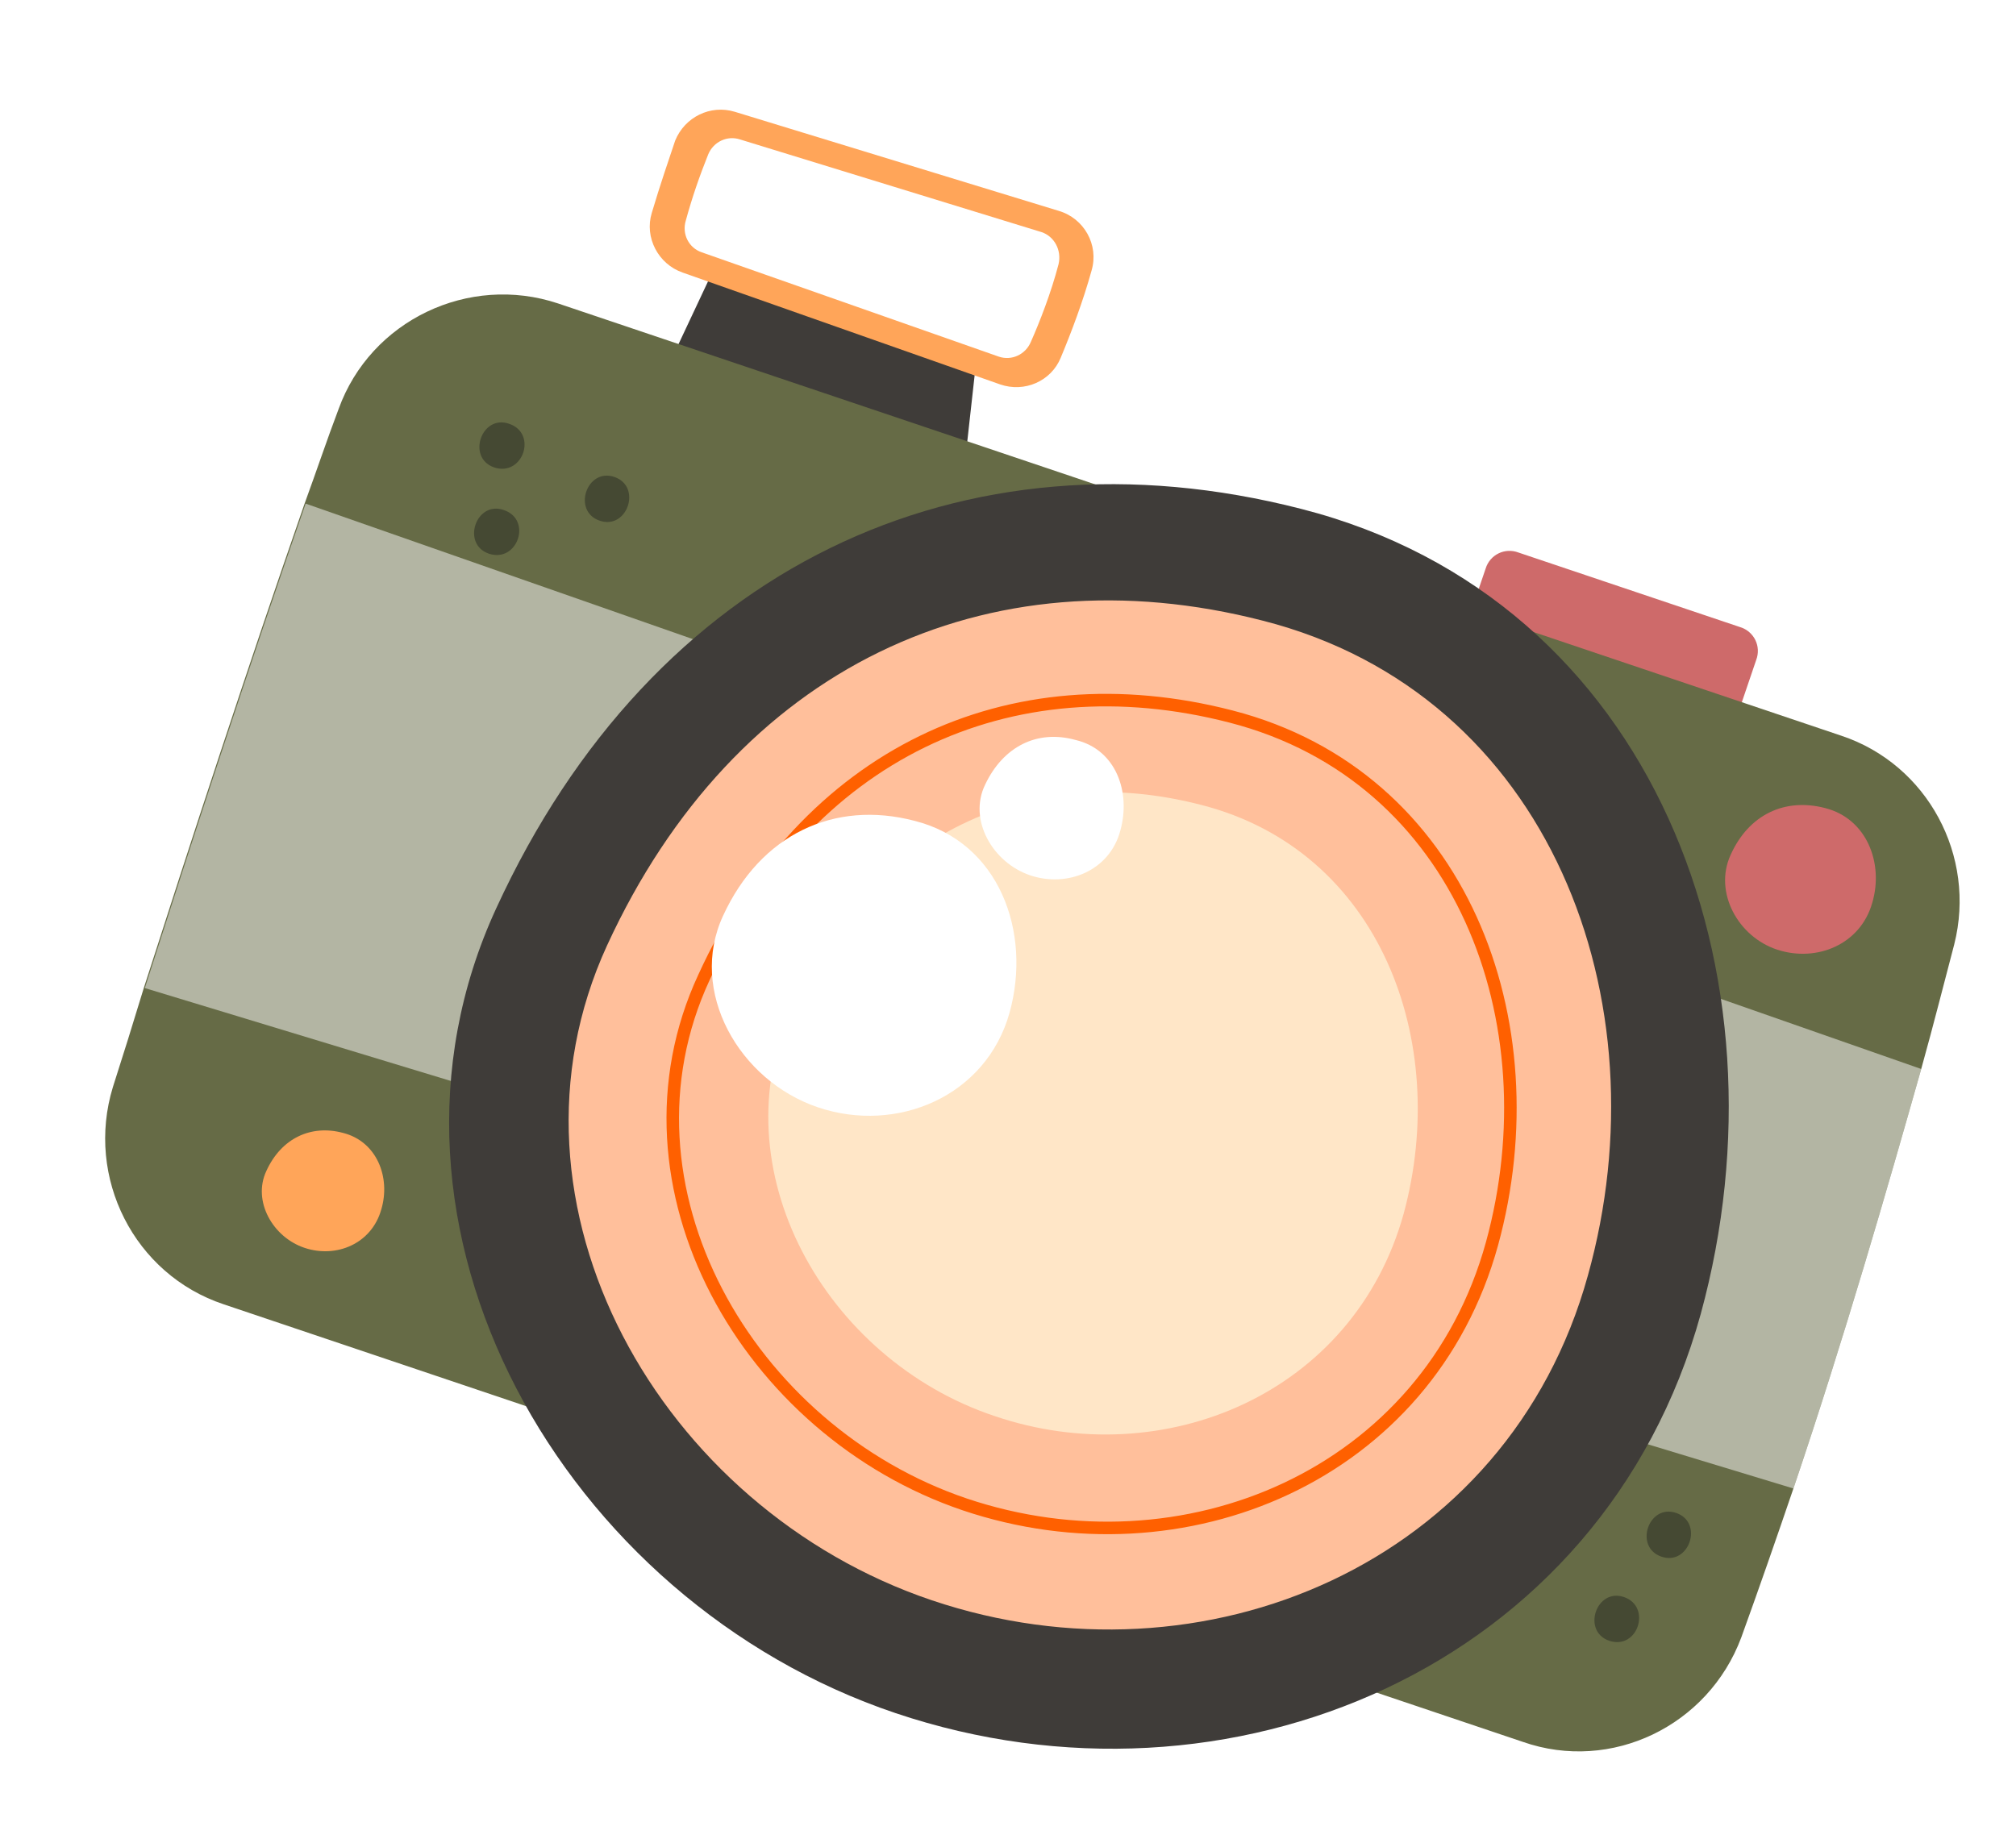
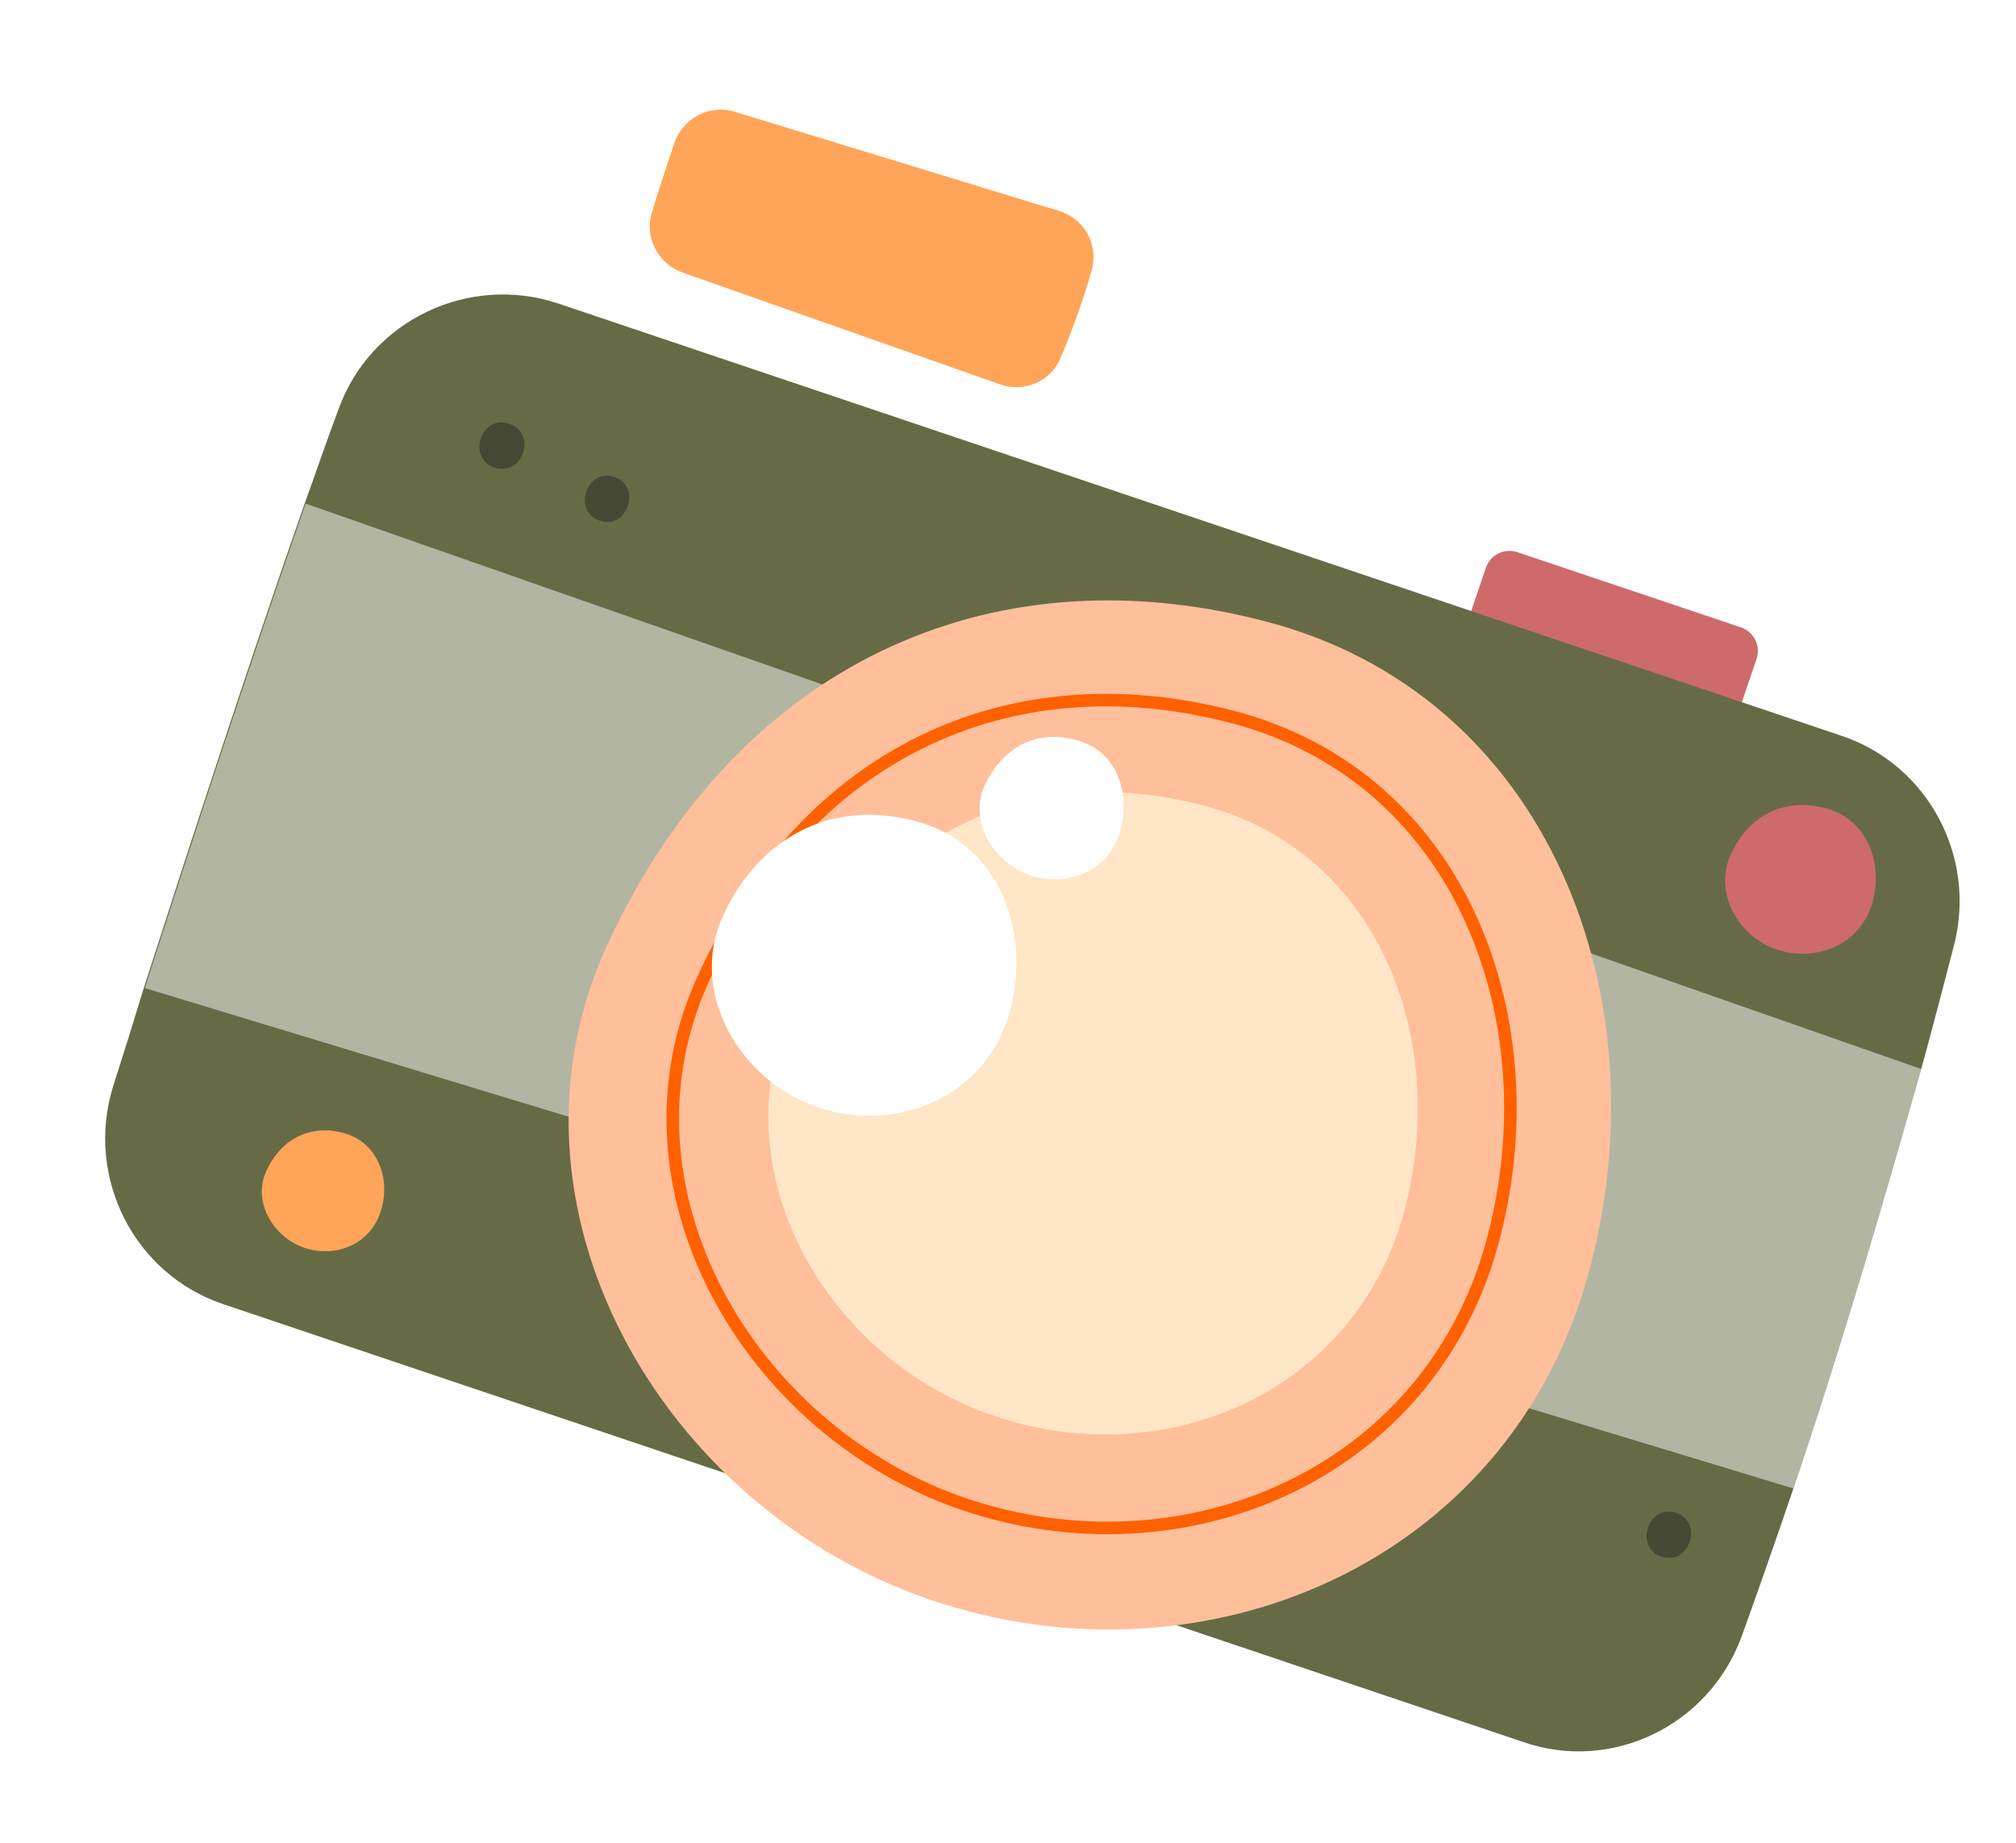
<svg xmlns="http://www.w3.org/2000/svg" id="Capa_1" x="0px" y="0px" viewBox="0 0 189.3 173.1" style="enable-background:new 0 0 189.3 173.1;" xml:space="preserve">
  <style type="text/css">	.st0{fill:#CCCCCC;}	.st1{fill:#353535;}	.st2{fill:#F7F1E7;}	.st3{fill:url(#SVGID_00000028290288876954042390000013593038601885888697_);}	.st4{fill:#2D2D2D;}	.st5{fill-rule:evenodd;clip-rule:evenodd;fill:#3D3D3D;}	.st6{fill:none;stroke:#3D3D3D;stroke-miterlimit:10;}	.st7{fill:#FFFFFF;stroke:#3D3D3D;stroke-miterlimit:10;}	.st8{fill:url(#SVGID_00000112609247137192932090000006400293112148913583_);}	.st9{fill:#FFFFFF;}	.st10{fill:#FFCC00;}	.st11{fill:#D27530;}	.st12{fill:#FF0000;}	.st13{fill:#EB1E79;}	.st14{fill:#8400A8;}	.st15{fill:#0000FF;}	.st16{fill:#00A0FF;}	.st17{fill:#00C374;}	.st18{fill:#B1E602;}	.st19{fill:#6E0000;}	.st20{fill:#FF7A00;}	.st21{fill:#FFCD00;}	.st22{fill:#FFFF00;}	.st23{fill:url(#SVGID_00000149348006440457123910000002681182216558687634_);}	.st24{fill:#1BA33D;}	.st25{opacity:0.32;fill:#316D54;}	.st26{fill:#4DB605;}	.st27{filter:url(#Adobe_OpacityMaskFilter);}			.st28{opacity:0.75;mask:url(#SVGID_00000090263852607969062050000005819761178183996598_);fill:url(#SVGID_00000120530440104115060170000008030177669417047176_);}	.st29{fill:url(#SVGID_00000152945737849054451810000004154760683194481303_);}	.st30{fill:url(#SVGID_00000061460861060562034640000009971164803790971320_);}	.st31{fill:url(#SVGID_00000061447303385254556020000014898587318546582690_);}	.st32{opacity:0.32;fill:url(#SVGID_00000129897717269524909450000001555926185359615364_);}	.st33{opacity:0.32;fill:url(#SVGID_00000157277142024455083660000015197338215048885897_);}	.st34{opacity:0.32;fill:url(#SVGID_00000169539196148488207600000016442155550682377112_);}	.st35{opacity:0.32;fill:url(#SVGID_00000139251861667260547070000018004400542892497317_);}	.st36{opacity:0.32;fill:url(#SVGID_00000142165149215859909680000013435190156645368251_);}	.st37{opacity:0.32;fill:url(#SVGID_00000183249394106740793580000016931973299479066039_);}	.st38{opacity:0.32;fill:url(#SVGID_00000112598907693554808420000014143124258497457852_);}	.st39{opacity:0.32;fill:url(#SVGID_00000123436405099086671920000011249860585369533834_);}	.st40{opacity:0.32;fill:url(#SVGID_00000065057517487585490020000008467474104352898445_);}	.st41{opacity:0.32;fill:url(#SVGID_00000153663192447200388530000005141862535680454071_);}	.st42{fill:url(#SVGID_00000085973114329366530990000010559738190042353832_);}	.st43{fill:#FFEC7C;}	.st44{fill:url(#SVGID_00000077298557952805817770000000863694473551838602_);}	.st45{fill:url(#SVGID_00000166656387803951064280000013329880866939970460_);}	.st46{fill:url(#SVGID_00000120526566189820904410000009513965746387102381_);}	.st47{fill:url(#SVGID_00000142891234837809735140000016001270161918311866_);}	.st48{fill:url(#SVGID_00000012451364590700351140000007138256645767287998_);}	.st49{fill:url(#SVGID_00000029007178704085669290000013975550222662947212_);}	.st50{fill:url(#SVGID_00000098912847303380813650000000959210275963626124_);}	.st51{fill:url(#SVGID_00000072968360909383956230000018118501468349549704_);}	.st52{opacity:0.55;fill:url(#SVGID_00000175280227326786959620000018033910257258111364_);}	.st53{opacity:0.55;fill:url(#SVGID_00000117670785224233882110000017679523366758402945_);}	.st54{fill:url(#SVGID_00000022558824547694781180000000394722759425818519_);}	.st55{opacity:0.55;fill:url(#SVGID_00000116932337268067903580000008261630589569375415_);}	.st56{opacity:0.55;fill:url(#SVGID_00000018223805352819148610000002694226686282824114_);}	.st57{opacity:0.55;fill:url(#SVGID_00000136394833031869366670000005710649598692146347_);}	.st58{opacity:0.55;fill:url(#SVGID_00000020366611582747471890000006289368432553487498_);}	.st59{opacity:0.55;fill:url(#SVGID_00000075134064628821049340000000746993397238798474_);}	.st60{opacity:0.55;fill:url(#SVGID_00000090263528171894952450000006086091525479463314_);}	.st61{opacity:0.55;fill:url(#SVGID_00000094602666697238226940000005796341718670613131_);}	.st62{opacity:0.55;fill:url(#SVGID_00000042011275806086181980000008483384028049364903_);}	.st63{fill:url(#SVGID_00000019656233049351845620000014039635246933982869_);}	.st64{fill:#F5DF7C;}	.st65{fill:url(#SVGID_00000171719688555822307730000002637611702287712431_);}	.st66{fill:url(#SVGID_00000140724140677957863350000016118766779835854216_);}	.st67{fill:url(#SVGID_00000132054964203247239140000004717349184871040669_);}	.st68{fill:url(#SVGID_00000003789899011282501470000007305703953343813534_);}	.st69{fill:url(#SVGID_00000135654785343635933340000000224314317940571307_);}	.st70{fill:url(#SVGID_00000150101758961969063790000010992639202485667476_);}	.st71{fill:url(#SVGID_00000013156826717386553150000014586074322019823010_);}	.st72{fill:#F0E3D1;}	.st73{fill:url(#SVGID_00000142876586704095128850000006901468592837445802_);}	.st74{fill:url(#SVGID_00000025411916432350021440000016401053005984074630_);}	.st75{fill:url(#SVGID_00000170249992848782305500000009571272355651618451_);}	.st76{fill:url(#SVGID_00000112614977691560623840000013435973345487842195_);}	.st77{fill:url(#SVGID_00000168075575507355877330000004585635678053396410_);}	.st78{fill:url(#SVGID_00000045592782195331141830000016036462857676006833_);}	.st79{fill:url(#SVGID_00000123406800098553384970000000177955213222615229_);}	.st80{fill:url(#SVGID_00000029743483660279662760000001367461041684923307_);}	.st81{fill:url(#SVGID_00000179634347575841863050000001914055549702123182_);}	.st82{opacity:0.12;fill:url(#SVGID_00000143587563565548929690000013711682147805758091_);}	.st83{fill:#AA5D2D;}	.st84{fill:#904819;}	.st85{fill:#FFCC66;}	.st86{fill:url(#SVGID_00000119825954861935252250000002476499923015763625_);}	.st87{opacity:0.55;fill:url(#SVGID_00000012467136842310728070000018415970207425599904_);}	.st88{opacity:0.55;fill:url(#SVGID_00000102524058039209199600000005828834246739255938_);}	.st89{fill:url(#SVGID_00000094592621662202640330000010247168003128869045_);}	.st90{fill:#3C830B;}	.st91{opacity:0.6;fill:#3C830B;}	.st92{opacity:0.6;}	.st93{opacity:0.65;fill:#3C830B;}	.st94{opacity:0.55;}	.st95{fill:url(#SVGID_00000083051806281835415550000016775488536857051811_);}	.st96{fill:url(#SVGID_00000152247125080132332640000015596161163688915078_);}	.st97{fill:url(#SVGID_00000169535591948671868020000010289561536047200444_);}	.st98{fill:url(#SVGID_00000087381566477272217500000003654233532091799221_);}	.st99{fill:#D12424;}	.st100{fill:#EA3333;}	.st101{fill:#C91D1D;}	.st102{fill:#FF3333;}	.st103{fill:#FF7E70;}	.st104{fill:url(#SVGID_00000153692049344830820220000004944846849498380688_);}	.st105{fill:url(#SVGID_00000019675017798354536000000005486428528071942052_);}	.st106{fill:url(#SVGID_00000043428235010945269400000009929409498691866752_);}	.st107{fill:url(#SVGID_00000075132220900617448080000009174223227937376899_);}	.st108{fill:url(#SVGID_00000161607878981317372200000005904178086299312283_);}	.st109{fill:url(#SVGID_00000148631007521692535010000001614726425923516848_);}	.st110{fill:url(#SVGID_00000152983267637250585460000017248681555463429036_);}	.st111{fill:url(#SVGID_00000077320790473052973660000000423903629589987258_);}	.st112{fill:url(#SVGID_00000021081244721034211920000001561414170294480568_);}	.st113{fill:url(#SVGID_00000088117328750149406860000000577775086474653312_);}	.st114{fill:url(#SVGID_00000143577460256758331760000007253197218427411616_);}	.st115{fill:#906543;}	.st116{fill:#62503C;}	.st117{fill:#946C48;}	.st118{fill:#A3743B;}	.st119{fill:#584838;}	.st120{fill:#F1F0EB;}	.st121{fill:#3F3C39;}	.st122{fill:#A85151;}	.st123{fill:none;stroke:#3F3C39;stroke-width:1.221;stroke-linecap:round;stroke-miterlimit:10;}	.st124{fill:#8E935F;}	.st125{fill:#FFE6C7;}	.st126{fill:#CE6A6A;}	.st127{fill:#FF6000;}	.st128{opacity:0.5;fill:#FFFFFF;}	.st129{fill:#FFA559;}	.st130{fill:#FFBF9B;}	.st131{fill:none;stroke:#FFA559;stroke-width:0.507;stroke-miterlimit:10;}	.st132{fill:none;stroke:#FFE6C7;stroke-width:0.507;stroke-linecap:round;stroke-miterlimit:10;}			.st133{fill:none;stroke:#000000;stroke-width:1.502;stroke-linecap:round;stroke-linejoin:round;stroke-miterlimit:10;stroke-dasharray:19.253,19.253;}	.st134{fill:#050504;}	.st135{opacity:0.15;}	.st136{fill:#454933;}	.st137{fill:none;stroke:#FFFFFF;stroke-width:1.153;stroke-miterlimit:10;}	.st138{fill:#666B46;}	.st139{fill:none;stroke:#3F3C39;stroke-width:1.729;stroke-linecap:round;stroke-miterlimit:10;}	.st140{fill:#FFFFFF;stroke:#222221;stroke-width:1.671;stroke-miterlimit:10;}	.st141{fill:#F0A100;}	.st142{fill:none;stroke:#222221;stroke-width:1.835;stroke-miterlimit:10;}	.st143{fill:none;stroke:#222221;stroke-width:1.671;stroke-miterlimit:10;}	.st144{fill:#AAD0FF;}	.st145{fill:#C8B7FA;}	.st146{fill:#F48EBE;}	.st147{fill:#FFFFFF;stroke:#222221;stroke-width:1.485;stroke-miterlimit:10;}	.st148{fill:#CE9772;}	.st149{fill:#774545;}	.st150{fill:#8585D6;}	.st151{fill:url(#SVGID_00000040561695017684120400000000005353069966403747_);}	.st152{fill:#66B8E2;}	.st153{fill:url(#SVGID_00000016046224872251655280000000966991965890812833_);}	.st154{fill:#F5EFE8;}	.st155{fill:#5189FE;}	.st156{fill:none;stroke:#222221;stroke-width:1.808;stroke-miterlimit:10;}	.st157{fill:#F5EFE8;stroke:#F5EFE8;stroke-width:1.507;stroke-linecap:round;stroke-miterlimit:10;}	.st158{fill:url(#SVGID_00000145751706364801977260000015159835573875860914_);}	.st159{opacity:0.9;fill:url(#SVGID_00000042712780240489152010000008927124559529134004_);}	.st160{opacity:0.9;fill:url(#SVGID_00000150066907569701243550000013701633041133924997_);}	.st161{fill:none;stroke:#FFFFFF;stroke-width:2.171;stroke-miterlimit:10;}	.st162{fill:none;stroke:#FF7A00;stroke-width:2.171;stroke-miterlimit:10;}	.st163{fill:#FFFFFF;stroke:#FF7A00;stroke-width:4;stroke-miterlimit:10;}	.st164{fill:none;stroke:#FF7A00;stroke-miterlimit:10;}	.st165{fill:#F7F7F7;stroke:#FF7A00;stroke-miterlimit:10;}	.st166{fill:#A39A61;}	.st167{clip-path:url(#SVGID_00000162328785959108702720000014072511550542151849_);}	.st168{fill:#D5D0A8;}	.st169{fill:#1A2B1A;fill-opacity:0.3;}	.st170{opacity:0.9;fill:url(#SVGID_00000127763451855458631400000000227183289160483482_);}	.st171{opacity:0.1;clip-path:url(#SVGID_00000129925594105179683600000012708863234224489107_);}	.st172{fill:#A0A0A0;}	.st173{fill:none;stroke:#1A2B1A;stroke-width:0.8;stroke-linecap:round;stroke-miterlimit:10;}	.st174{fill:#FF894B;}	.st175{fill:none;stroke:#1A2B1A;stroke-width:0.8;stroke-linecap:round;stroke-linejoin:round;stroke-miterlimit:5.54;}	.st176{fill:none;stroke:#1A2B1A;stroke-width:0.8;stroke-linecap:round;stroke-linejoin:round;stroke-miterlimit:7.361;}	.st177{fill:none;stroke:#1A2B1A;stroke-width:0.8;stroke-linecap:round;stroke-linejoin:round;stroke-miterlimit:14.994;}	.st178{fill:none;stroke:#1A2B1A;stroke-width:0.8;stroke-linecap:round;stroke-linejoin:round;stroke-miterlimit:14.994;}	.st179{fill-rule:evenodd;clip-rule:evenodd;fill:#1A2B1A;}	.st180{fill:none;stroke:#1A2B1A;stroke-width:0.8;stroke-miterlimit:14.994;}	.st181{fill:#F9BA94;}	.st182{fill:#548358;}	.st183{fill-rule:evenodd;clip-rule:evenodd;fill:#548358;}	.st184{fill-rule:evenodd;clip-rule:evenodd;fill:#F9BA94;}	.st185{fill:none;stroke:#1A2B1A;stroke-width:0.8;stroke-linecap:round;stroke-linejoin:round;stroke-miterlimit:1.5;}	.st186{fill:#1A2B1A;}	.st187{fill-rule:evenodd;clip-rule:evenodd;fill:#FF894B;}	.st188{opacity:0.9;fill:url(#SVGID_00000054946975098417578090000004664989282475296182_);}	.st189{fill:none;stroke:#FFFFFF;stroke-miterlimit:10;}	.st190{fill:#2891AE;}	.st191{fill:#F5D398;}	.st192{fill:#BBE4F2;}	.st193{fill:#24606D;}	.st194{fill:#1D4A51;}	.st195{fill:#4C3F36;}	.st196{fill:#E7E5E3;}	.st197{fill:#F6FBFD;}	.st198{fill:#E6D7A9;}	.st199{fill:#FAEDB3;}	.st200{fill:#C7BB8E;}	.st201{fill:#DECFA1;}	.st202{fill:#964F58;}	.st203{fill:#B6573E;}	.st204{fill:none;}	.st205{fill:#C16870;}	.st206{fill:#873B46;}	.st207{fill:#C5C3C1;}	.st208{fill:#F69E47;}	.st209{fill:#E7E8E6;}	.st210{fill:#B7B6B5;}	.st211{fill:none;stroke:#FFFFFF;stroke-width:4;stroke-miterlimit:10;}	.st212{fill:#E56F6F;}	.st213{fill:none;stroke:#1A2B1A;stroke-width:0.789;stroke-linecap:round;stroke-linejoin:round;stroke-miterlimit:10;}	.st214{fill:none;stroke:#1A2B1A;stroke-width:0.789;stroke-linecap:round;stroke-miterlimit:1.5;}	.st215{fill:none;stroke:#1A2B1A;stroke-width:0.789;stroke-linecap:round;stroke-linejoin:round;stroke-miterlimit:1.5;}	.st216{fill-rule:evenodd;clip-rule:evenodd;fill:#A39A61;}	.st217{fill:none;stroke:#FF6000;stroke-width:1.176;stroke-miterlimit:10;}	.st218{fill:url(#SVGID_00000152981686094618081590000004564680457798846390_);}	.st219{fill:#C27B0D;}	.st220{fill:#F2ECE2;}	.st221{fill:#FFFDF0;}	.st222{fill:url(#SVGID_00000133491500437062677940000000017555688298846599_);}	.st223{opacity:0.55;fill:url(#SVGID_00000059288446389715870040000016270562226841794201_);}	.st224{fill:url(#SVGID_00000089541630795135506750000002085815335909762957_);}	.st225{opacity:0.55;fill:url(#SVGID_00000115494280898045532630000000953546396064623251_);}	.st226{fill:#D6A49C;}	.st227{fill:#5EAB07;}	.st228{opacity:0.42;fill:#478221;}	.st229{fill:#B6E598;}	.st230{opacity:0.5;fill:url(#SVGID_00000075155918392582633500000005608527190639713939_);}	.st231{fill:#D17E70;}	.st232{opacity:0.5;fill:url(#SVGID_00000106120376275462405670000007447262431436761745_);}	.st233{fill:#4D9F00;}	.st234{opacity:0.32;fill:#4D9F00;}	.st235{opacity:0.45;fill:#468604;}	.st236{opacity:0.27;fill:#5A9021;}	.st237{fill:#3C8800;}	.st238{fill:#4D9D00;}	.st239{fill:#86D24E;}	.st240{fill:#5E9113;}	.st241{fill:#65AC23;}	.st242{opacity:0.55;fill:#B0C3C5;}	.st243{opacity:0.85;fill:#468604;}	.st244{fill-rule:evenodd;clip-rule:evenodd;fill:#3D1313;}	.st245{fill-rule:evenodd;clip-rule:evenodd;fill:#FFFFFF;}	.st246{fill-rule:evenodd;clip-rule:evenodd;fill:#FF9D3B;}	.st247{fill-rule:evenodd;clip-rule:evenodd;fill:#FF2247;}	.st248{fill-rule:evenodd;clip-rule:evenodd;fill:#93B70F;}	.st249{fill:#E5A117;}	.st250{fill:#F9E4AF;}	.st251{fill:#FFEDCA;}	.st252{fill:#FFEC3D;}	.st253{fill:#DBB205;}	.st254{fill:#FFFF9A;}	.st255{fill:#0A9E2D;}	.st256{fill:#4ACC57;}	.st257{fill:#83FAA5;}	.st258{fill:#6CE793;}	.st259{fill:#E5FFFF;}	.st260{fill:#FF4733;}	.st261{fill:#FF7F61;}	.st262{fill:#C52403;}	.st263{fill:#FFF8DD;}	.st264{fill:#F9BF3E;}	.st265{fill:#FFB567;}	.st266{fill:#FFEEBB;}	.st267{fill:#3A8128;}	.st268{fill:#3FBC04;}	.st269{fill:#5DD83A;}	.st270{fill:#47AC0A;}	.st271{fill:#EF0D00;}	.st272{fill:#F43303;}	.st273{fill:#FF642D;}	.st274{fill:#FF9356;}	.st275{fill:#F91D00;}	.st276{fill:#D31405;}	.st277{fill:#FFAEA0;}	.st278{fill:#FBDB57;}	.st279{fill:#FFB296;}	.st280{fill:#FFD0B8;}	.st281{fill:#803B0B;}	.st282{fill:#ED8A1C;}	.st283{fill:#FFD035;}	.st284{fill:#FFEA80;}	.st285{fill:#FFFFD2;}	.st286{fill:#BCA6A2;}	.st287{fill:#DD6C1F;}	.st288{fill:#F9A832;}	.st289{fill:#FFBF14;}	.st290{fill:#E6D8D1;}	.st291{fill:#F8F2EE;}	.st292{fill:#C5BCB1;}	.st293{fill:#B7A186;}	.st294{fill:#C3C1C0;}	.st295{fill:#7F3705;}	.st296{fill:#B25407;}	.st297{fill:#E37806;}	.st298{fill:#F89314;}	.st299{fill:#DEEEF6;}	.st300{fill:#F0F6F7;}	.st301{fill:#FFCA6A;}	.st302{fill:url(#SVGID_00000065764625586996728860000006532819597605105287_);}	.st303{fill:url(#SVGID_00000178915592873757611280000003282988042053452167_);}	.st304{fill:url(#SVGID_00000037681783556387419980000003636946679805611666_);}	.st305{fill:#FCB088;}	.st306{fill:url(#SVGID_00000101822624797202841520000010322249307944870295_);}	.st307{fill:url(#SVGID_00000088090625780623301350000009260205731371316925_);}	.st308{fill:url(#SVGID_00000041279128589244317730000018140612230672839832_);}	.st309{fill:url(#SVGID_00000137855043148189106130000001871143063303747470_);}	.st310{fill:url(#SVGID_00000080891205589241239810000003200357191518450317_);}	.st311{fill:url(#SVGID_00000045617411949118283320000008741529753107167912_);}	.st312{fill:url(#SVGID_00000013906202928836580600000007582857874457199807_);}	.st313{fill:url(#SVGID_00000047042901905877398510000013276863852292641965_);}	.st314{fill:url(#SVGID_00000014596206330318537360000013380756685844769968_);}	.st315{fill:url(#SVGID_00000080166968296174824290000006958978383244602290_);}	.st316{fill:url(#SVGID_00000014606927485269918690000014725107711625887155_);}	.st317{fill:url(#SVGID_00000092452895419178689830000012714387205280938389_);}	.st318{fill:url(#SVGID_00000129174268069201106070000012924795486618965635_);}	.st319{fill:url(#SVGID_00000145762463401963177530000015495166911428519809_);}	.st320{fill:url(#SVGID_00000002350704687520669280000017795082011812748730_);}	.st321{fill:url(#SVGID_00000130614197331753461950000006266191275659584137_);}	.st322{fill:url(#SVGID_00000126296883542580959850000015584841414737950902_);}	.st323{fill:url(#SVGID_00000052797448997528425930000018303431667562011065_);}	.st324{fill:url(#SVGID_00000013175864302419654200000006149175870295221180_);}	.st325{fill:url(#SVGID_00000115505850347500128650000014784514770523741577_);}	.st326{fill:url(#SVGID_00000103957926350477988970000016804204399096296363_);}	.st327{fill:url(#SVGID_00000122716356173706831630000017546410498816959146_);}	.st328{fill:url(#SVGID_00000040563853619487447600000005928158587635464895_);}	.st329{fill:url(#SVGID_00000095299690106785908450000016307114200995047834_);}	.st330{fill:url(#SVGID_00000041258882283109393860000001000052922480241567_);}	.st331{fill:url(#SVGID_00000013889461740648840060000011095715910769784505_);}	.st332{fill:url(#SVGID_00000088841074387365629910000015700903063270366094_);}	.st333{fill:url(#SVGID_00000131365271999530527790000003231124438285194150_);}	.st334{fill:url(#SVGID_00000085973255163206915840000015174054800385659021_);}	.st335{fill:url(#SVGID_00000158005498031562526540000000947439044617383600_);}	.st336{fill:url(#SVGID_00000014624868649811934800000005299713726989040534_);}	.st337{fill:url(#SVGID_00000151541214548018159970000011334753986103200142_);}	.st338{fill:url(#SVGID_00000181785995280121800230000011943423512635995289_);}	.st339{fill:url(#SVGID_00000144297731135457832780000018286441849405734291_);}	.st340{fill:url(#SVGID_00000168097948471262270770000004704670555386581390_);}	.st341{fill:url(#SVGID_00000028305857049750915410000004327585023099785375_);}	.st342{fill:url(#SVGID_00000022556823434408594880000003791027346687660689_);}	.st343{fill:url(#SVGID_00000049943601639443098900000001959921657951722387_);}	.st344{fill:url(#SVGID_00000127014439421303357860000011423614282299207345_);}	.st345{fill:url(#SVGID_00000029743468377119896250000012759390305970136221_);}	.st346{fill:url(#SVGID_00000069395153024925763990000005256529616199766946_);}	.st347{fill:url(#SVGID_00000160871799423836069910000016992700144401371008_);}	.st348{fill:url(#SVGID_00000120546891241362385210000009318159442307883953_);}	.st349{fill:url(#SVGID_00000046318083740796262860000012248006186314638731_);}	.st350{fill:url(#SVGID_00000142139353194184768740000012313405800544929179_);}	.st351{fill:url(#SVGID_00000011004932090989539590000013838958091135724176_);}	.st352{fill:url(#SVGID_00000029748536419404259930000015128283531800206998_);}	.st353{fill:url(#SVGID_00000145739450331964181650000002666405039602380973_);}	.st354{fill:url(#SVGID_00000054242314632663010210000016443336395240333472_);}	.st355{fill:url(#SVGID_00000114753053315976908120000006620830426450900642_);}	.st356{fill:url(#SVGID_00000119098069208416483790000003918336508534613148_);}	.st357{opacity:0.55;fill:url(#SVGID_00000065763571135522159670000008279283965548256435_);}	.st358{opacity:0.75;fill:url(#SVGID_00000135658101766424353630000007012589675407038628_);}	.st359{fill:url(#SVGID_00000175286339171524701530000002496961481880895675_);}	.st360{opacity:0.55;fill:url(#SVGID_00000094610521260492851320000014743298432828135823_);}	.st361{fill:#450E00;}	.st362{opacity:0.75;fill:url(#SVGID_00000088815909883294553370000004382872078731240838_);}	.st363{fill:url(#SVGID_00000163042290491505205390000008527508622568342954_);}	.st364{opacity:0.55;fill:url(#SVGID_00000132048582856988658690000000560681752895698099_);}	.st365{opacity:0.75;fill:url(#SVGID_00000000920924942387040470000014292711380040735905_);}	.st366{fill:url(#SVGID_00000127010219022757049350000006948394214953394847_);}	.st367{opacity:0.55;fill:url(#SVGID_00000099654725246689478320000013650829649599575459_);}	.st368{opacity:0.75;fill:url(#SVGID_00000038396726849896763290000006147638922526922393_);}	.st369{fill:url(#SVGID_00000015330184570553025680000015559144744591113861_);}	.st370{opacity:0.55;fill:url(#SVGID_00000040541326008253975920000008557878426555984524_);}	.st371{opacity:0.75;fill:url(#SVGID_00000083049242772225196570000017692289856476482206_);}	.st372{fill:url(#SVGID_00000137822791415227297680000011618392156163560078_);}	.st373{opacity:0.55;fill:url(#SVGID_00000073719798357769298880000015600641550115421348_);}	.st374{fill:#BC8943;}	.st375{fill:#EDB973;}	.st376{fill:#7D6143;}	.st377{fill:#B53C46;}	.st378{fill:#953140;}	.st379{fill:#48778C;}	.st380{fill:#15516A;}	.st381{opacity:0.3;}	.st382{fill:url(#SVGID_00000106149748456108171350000015757508551865521292_);}	.st383{fill:url(#SVGID_00000056397010801449122430000014809562915138572685_);}	.st384{opacity:0.9;fill:url(#SVGID_00000145041432579308454360000005592181981741288350_);}	.st385{opacity:0.9;fill:url(#SVGID_00000112619698823278179840000018278268418404497047_);}	.st386{opacity:0.1;clip-path:url(#SVGID_00000141435292427871834780000013160778047393850777_);}	.st387{opacity:0.9;fill:url(#SVGID_00000025414451880834258930000015989458076545462445_);}</style>
  <g>
    <path class="st126" d="M163.2,67l-25.4-8.6l1.7-5c0.4-1.3,1.8-2,3.1-1.5l20.8,7c1.3,0.4,2,1.8,1.5,3.1L163.2,67z" />
    <g>
-       <polygon class="st121" points="91.6,34.5 67.2,24.9 63.3,33.2 90.7,42.6   " />
      <g>
        <path class="st129" d="M102.5,25.4c0.7-2.4-0.7-4.9-3.1-5.6l-30.4-9.3c-2.3-0.7-4.7,0.5-5.6,2.7C62.8,15,62,17.3,61.2,20    c-0.7,2.3,0.6,4.8,2.9,5.6l29.8,10.5c2.3,0.8,4.8-0.3,5.7-2.5C100.6,31.2,101.7,28.3,102.5,25.4z" />
-         <path class="st9" d="M65.9,23.7c-1.2-0.4-1.9-1.7-1.5-3c0.6-2.2,1.3-4.2,2.1-6.2c0.5-1.2,1.8-1.8,3-1.4l28.3,8.7    c1.2,0.4,1.9,1.7,1.6,3c-0.7,2.7-1.8,5.5-2.6,7.3c-0.5,1.2-1.8,1.8-3,1.4L65.9,23.7z" />
      </g>
    </g>
    <g>
      <path class="st138" d="M168.4,139.8c-1.6,4.7-3.2,9.3-4.9,14c-3.1,8.3-12.2,12.7-20.5,9.8L21,122.5c-8.4-2.8-13-11.9-10.4-20.4   c0.9-2.8,1.9-6,2.9-9.3c4.3-13.4,9.8-30.3,15.1-45.5c1.1-3,2.1-6,3.2-8.9c3-8.3,12.2-12.7,20.6-9.9l120.5,40.6   c8.1,2.7,12.7,11.3,10.6,19.6c-0.9,3.4-1.9,7.4-3.1,11.7C177.2,111.7,173.2,125.6,168.4,139.8z" />
      <path class="st128" d="M168.4,139.8l-154.8-47c4.3-13.4,9.8-30.3,15.1-45.5l151.7,53.1C177.2,111.7,173.2,125.6,168.4,139.8z" />
-       <path class="st121" d="M159.7,123.4c-9.2,33.3-44.4,48-75.6,37.5c-31.2-10.5-51.3-45.7-37.5-75.6c14.7-32,43.7-45.7,75.6-37.5   C155.4,56.3,168.4,91.6,159.7,123.4z" />
      <path class="st130" d="M149.1,119.8c-7.5,27.1-36.1,39.1-61.6,30.5S45.8,113.2,57,88.8c12-26.1,35.6-37.2,61.6-30.5   C145.6,65.2,156.3,94,149.1,119.8z" />
      <path class="st217" d="M140.1,116.8c-6,21.8-29,31.4-49.5,24.5c-20.4-6.9-33.6-29.9-24.5-49.5c9.6-21,28.6-29.9,49.5-24.5   C137.3,72.9,145.8,96,140.1,116.8z" />
      <path class="st125" d="M131.8,114c-4.7,16.9-22.5,24.4-38.4,19c-15.9-5.3-26-23.2-19-38.4c7.5-16.3,22.2-23.2,38.4-19   C129.6,79.9,136.2,97.8,131.8,114z" />
      <path class="st126" d="M175.8,84.8c-1.1,3.9-5.2,5.6-8.9,4.4c-3.7-1.2-6-5.4-4.4-8.9c1.7-3.8,5.1-5.4,8.9-4.4   C175.3,76.9,176.9,81.1,175.8,84.8z" />
      <path class="st129" d="M35.8,113.6c-0.9,3.2-4.2,4.6-7.2,3.6c-3-1-4.9-4.4-3.6-7.2c1.4-3.1,4.2-4.4,7.2-3.6   C35.4,107.2,36.7,110.6,35.8,113.6z" />
      <path class="st9" d="M94.8,95.1c-2.2,7.9-10.6,11.4-18,8.9c-7.4-2.5-12.2-10.9-8.9-18c3.5-7.6,10.4-10.9,18-8.9   C93.8,79.1,96.9,87.5,94.8,95.1z" />
      <path class="st9" d="M105.2,78c-1,3.8-5,5.4-8.5,4.2c-3.5-1.2-5.8-5.2-4.2-8.5c1.7-3.6,4.9-5.2,8.5-4.2   C104.8,70.4,106.2,74.4,105.2,78z" />
    </g>
    <g>
-       <path class="st136" d="M47.3,47.9c-2.6-0.9-4,3.2-1.4,4.1C48.6,52.9,50,48.8,47.3,47.9z" />
      <path class="st136" d="M47.8,39.8c-2.6-0.9-4,3.2-1.4,4.1C49.1,44.8,50.5,40.7,47.8,39.8z" />
      <path class="st136" d="M57.7,44.8c-2.6-0.9-4,3.2-1.4,4.1C58.9,49.8,60.3,45.7,57.7,44.8z" />
-       <path class="st136" d="M152.5,150c-2.6-0.9-4,3.2-1.4,4.1C153.8,155,155.1,150.9,152.5,150z" />
      <path class="st136" d="M157.4,142.1c-2.6-0.9-4,3.2-1.4,4.1C158.6,147.1,160,143,157.4,142.1z" />
    </g>
  </g>
</svg>